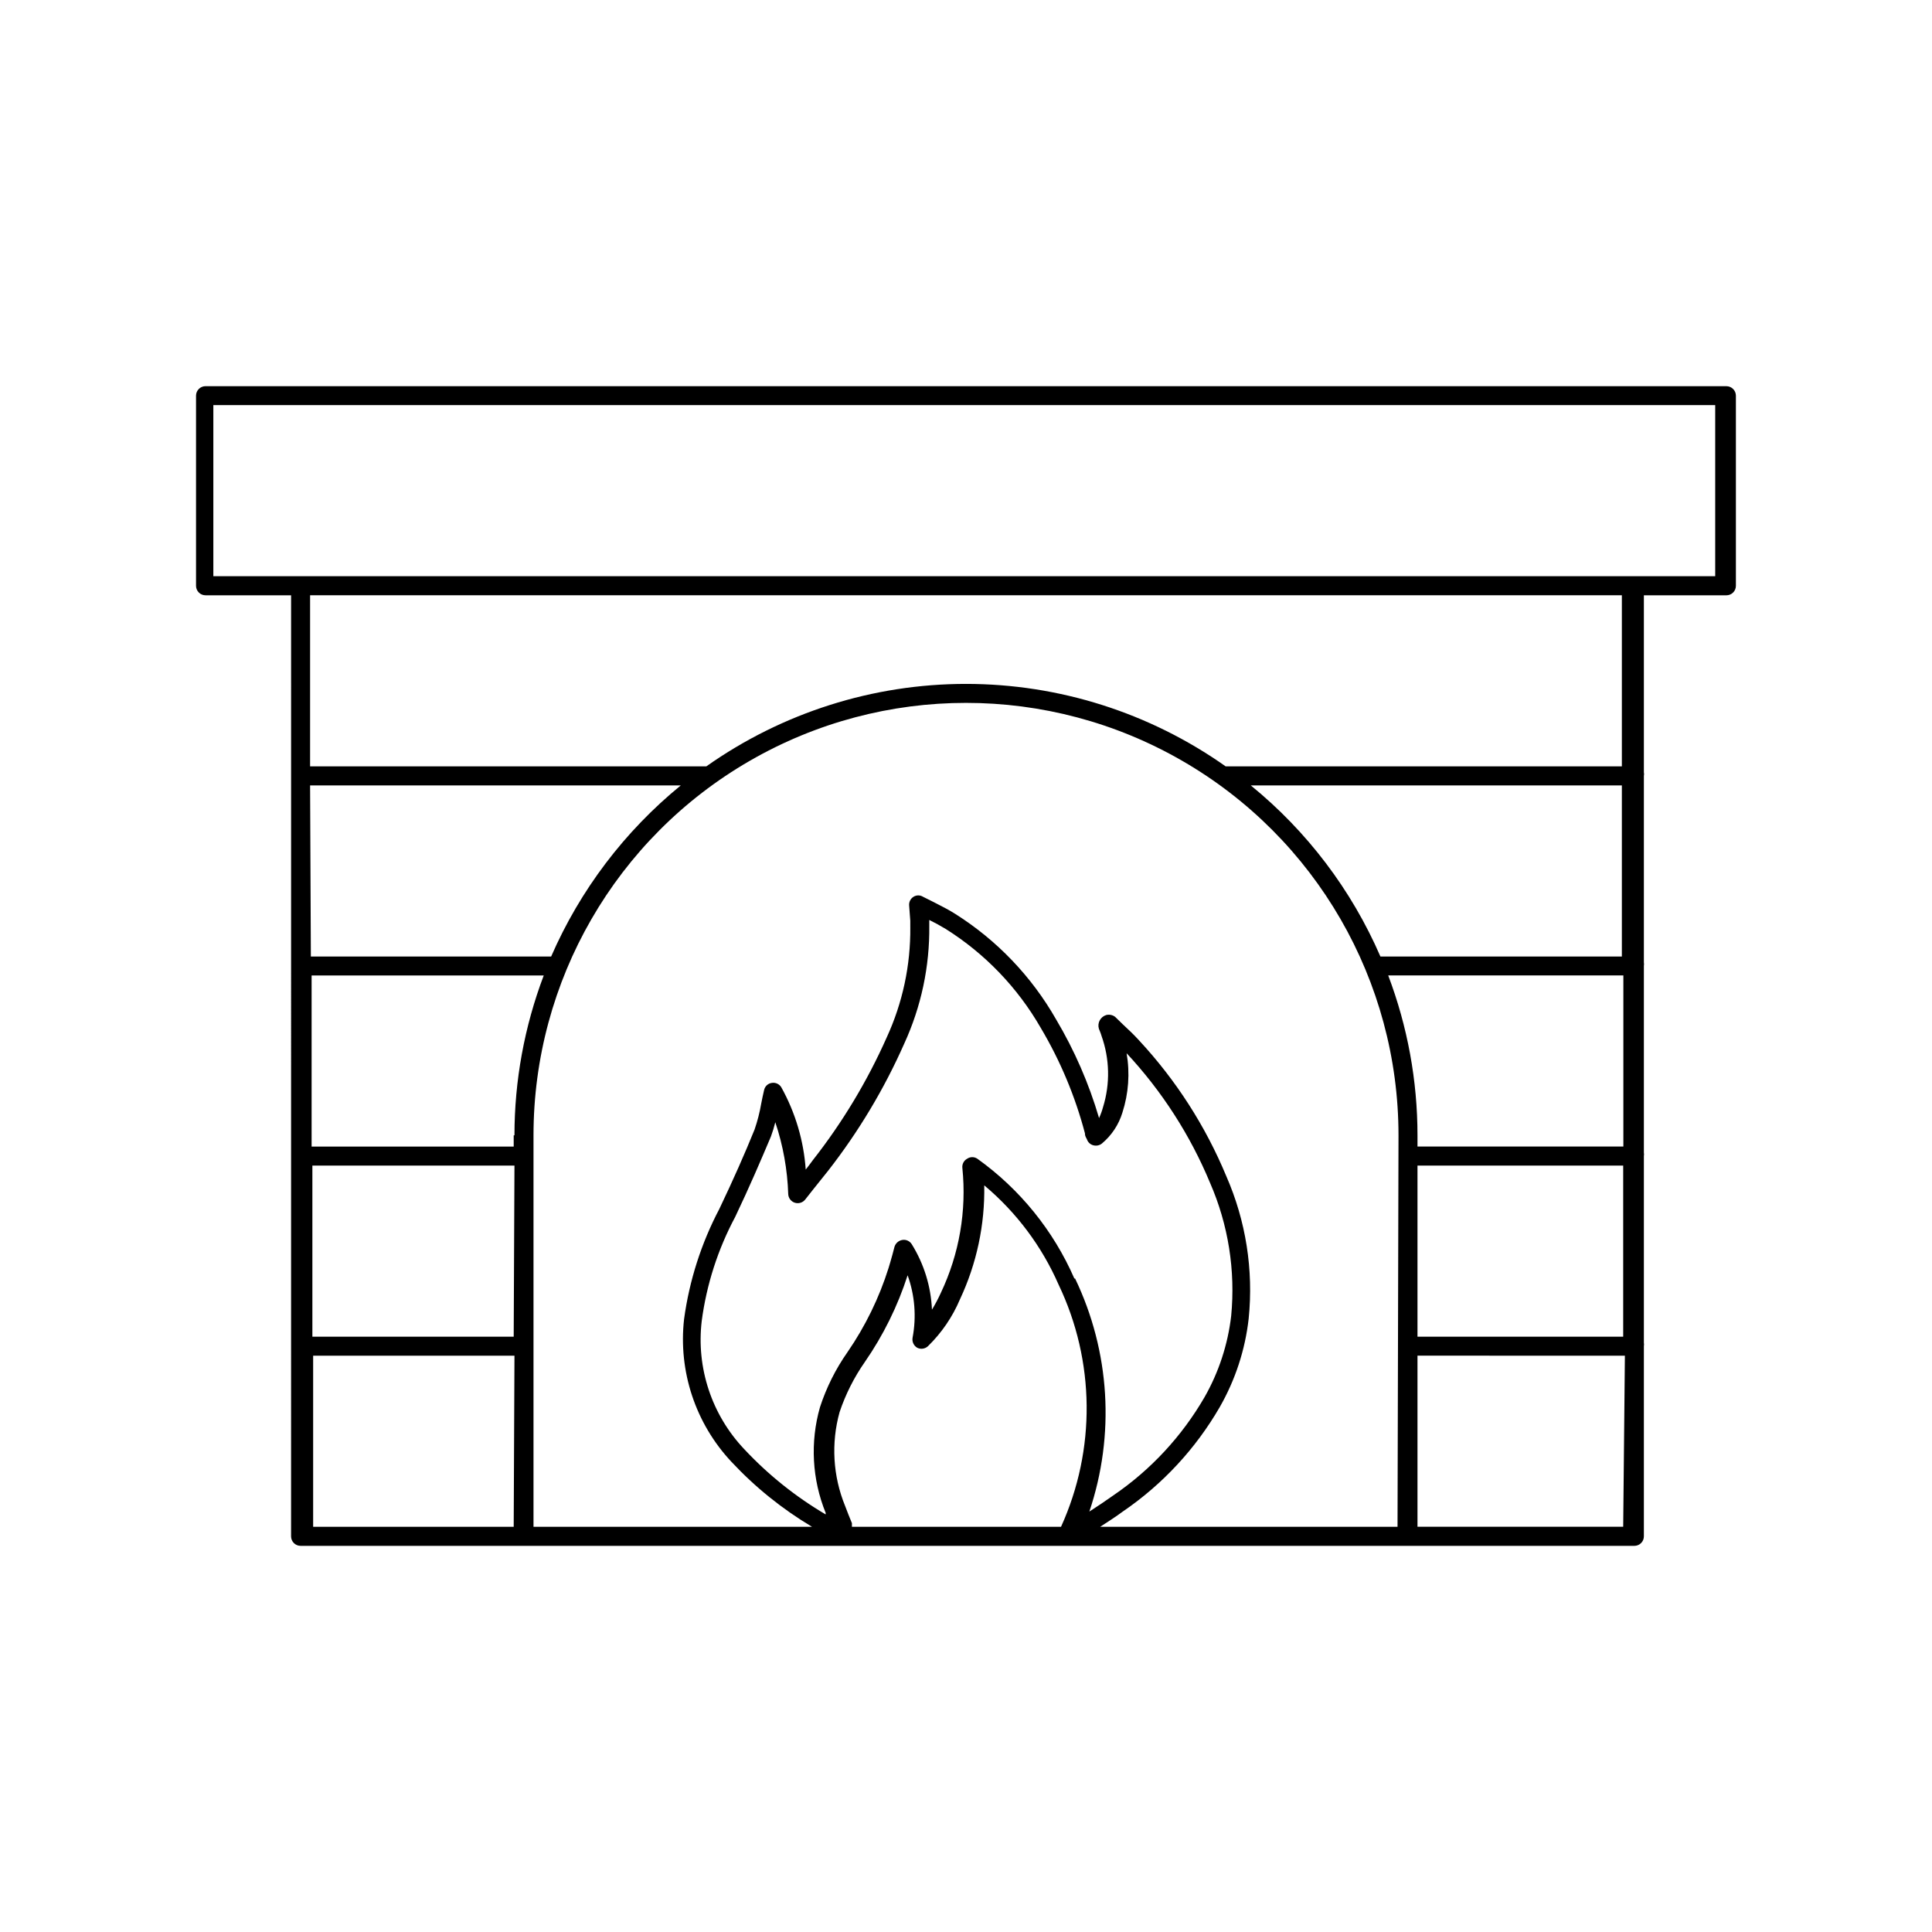
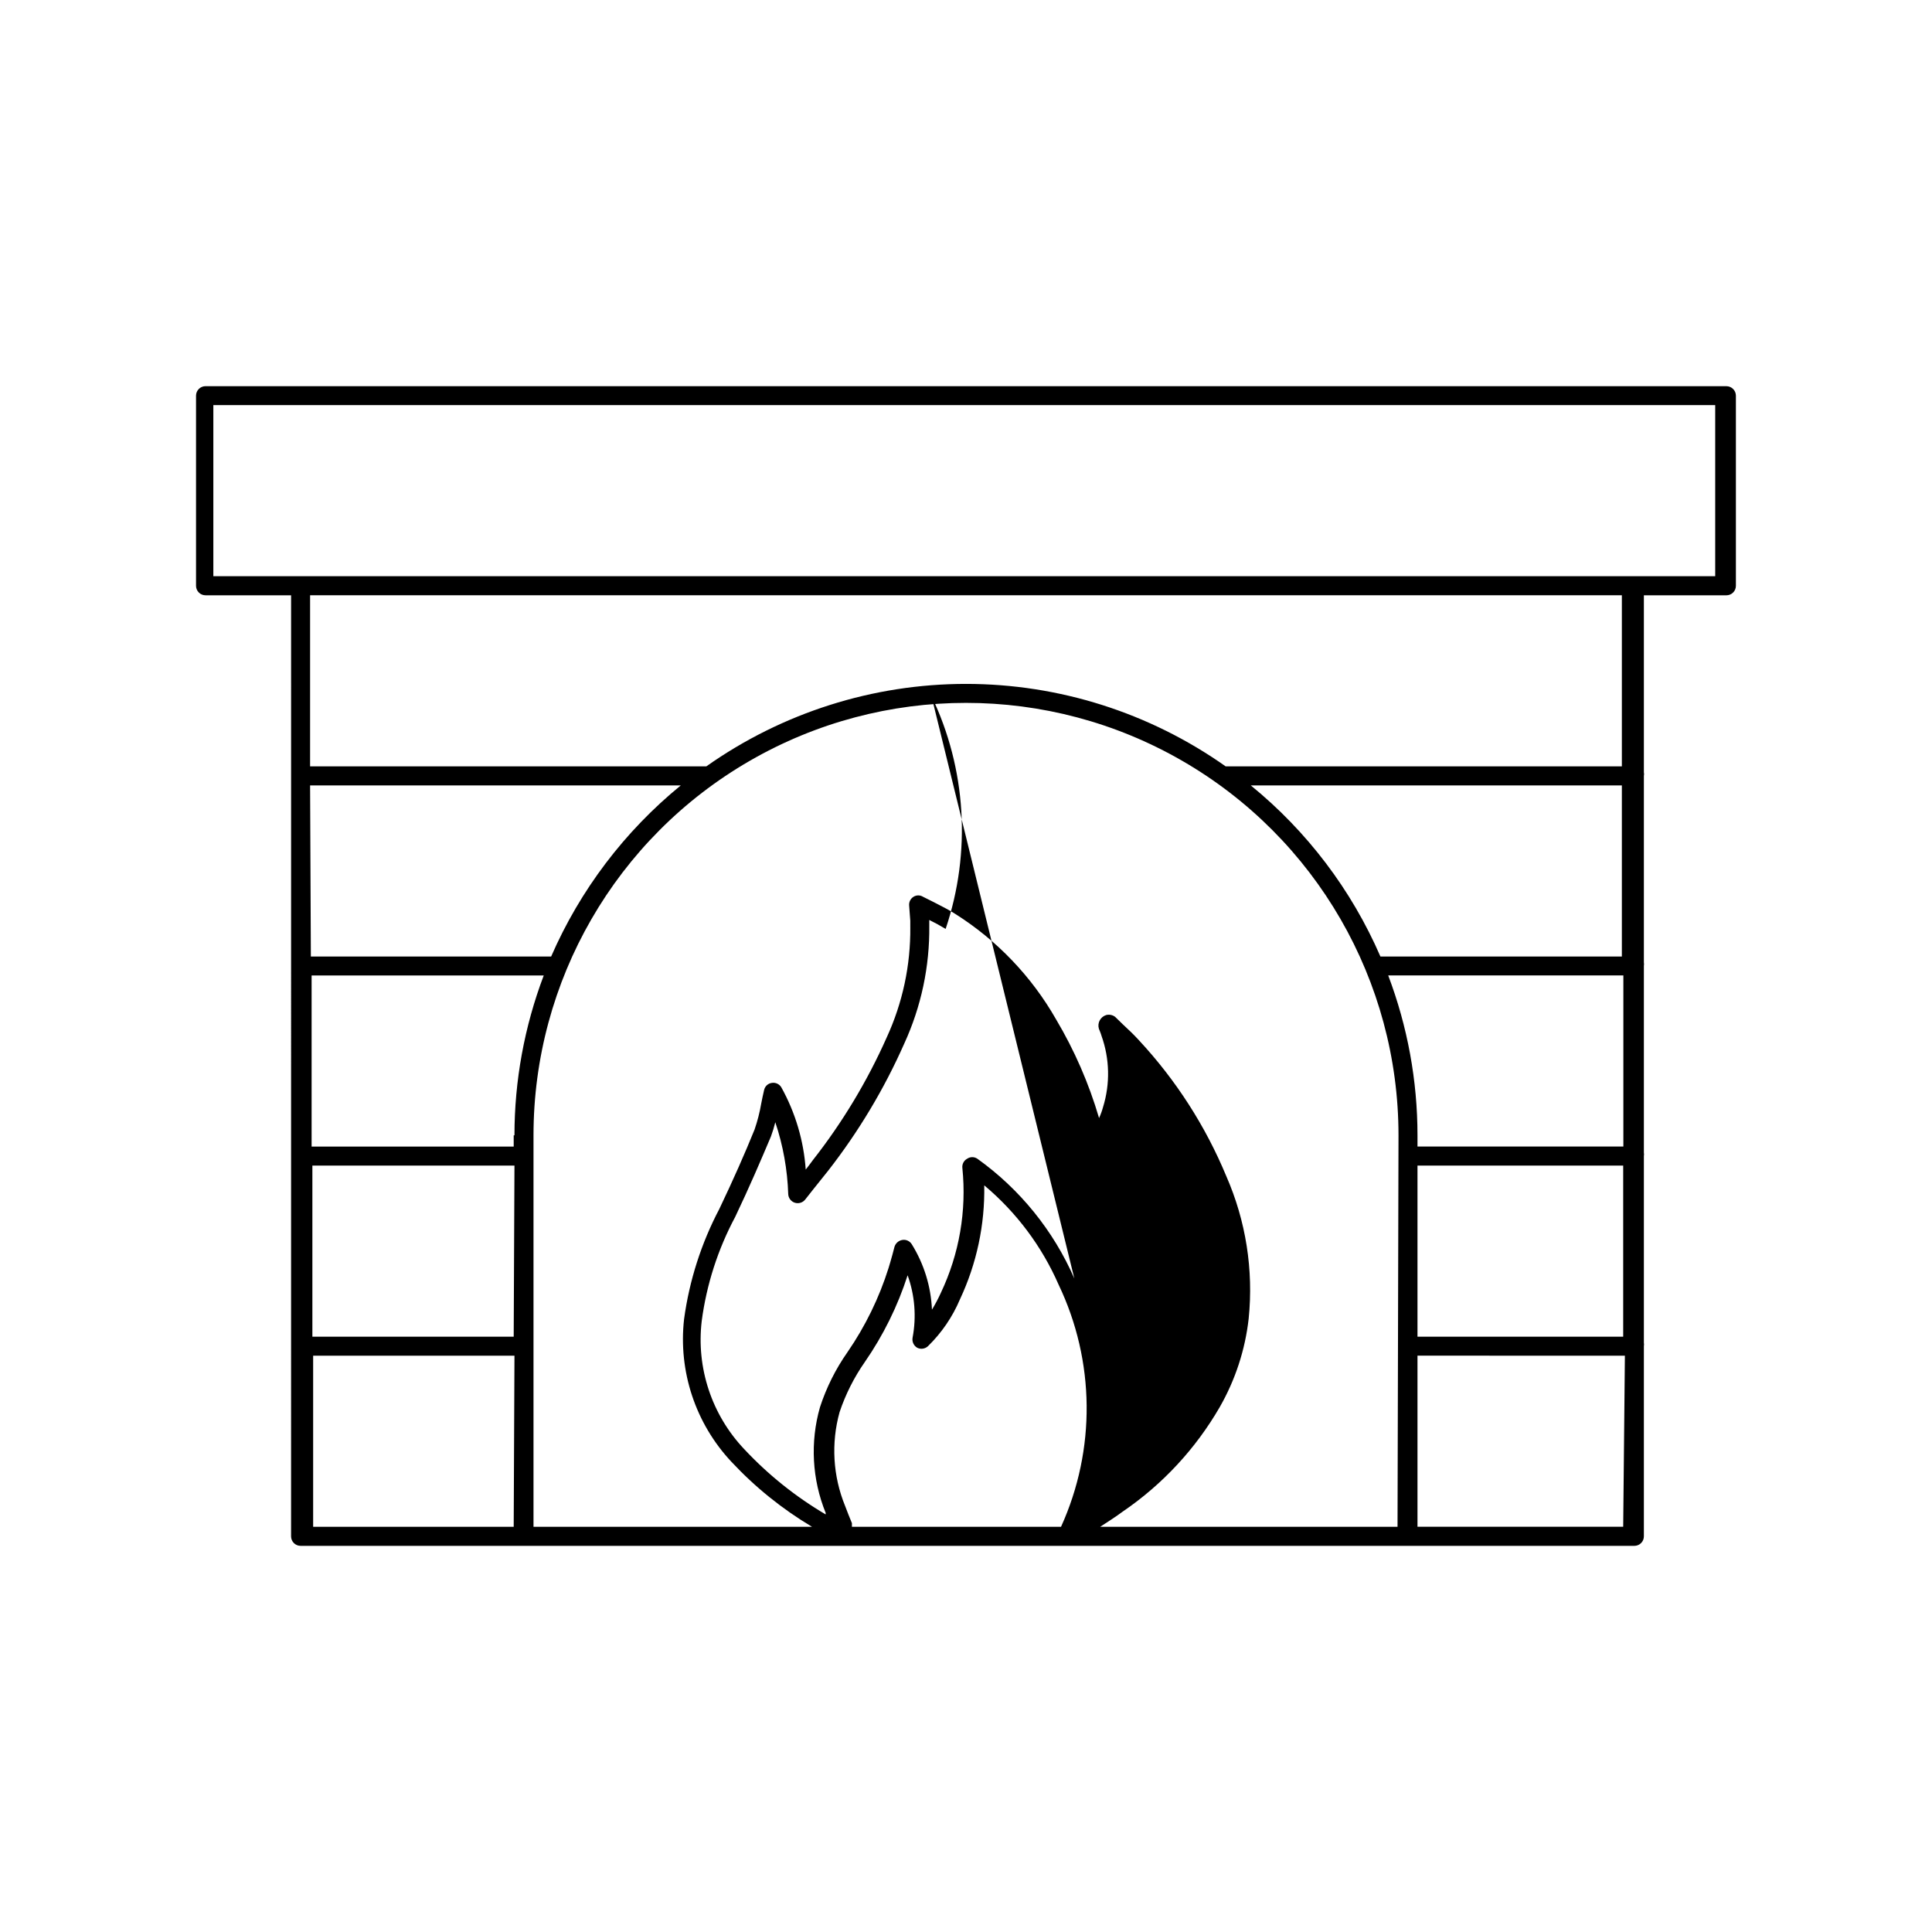
<svg xmlns="http://www.w3.org/2000/svg" fill="#000000" width="800px" height="800px" version="1.1" viewBox="144 144 512 512">
-   <path d="m601.52 246.34h-403.05c-1.395 0-2.519 1.129-2.519 2.519v50.383c0 0.668 0.266 1.309 0.738 1.781 0.469 0.473 1.109 0.734 1.781 0.734h22.672l-0.004 249.39c0 0.668 0.266 1.309 0.738 1.781 0.473 0.473 1.113 0.738 1.781 0.738h353.47c0.668 0 1.309-0.266 1.781-0.738 0.473-0.473 0.738-1.113 0.738-1.781v-50.379c0.055-0.316 0.055-0.641 0-0.957v-49.426c0.055-0.316 0.055-0.641 0-0.957v-49.422c0.051-0.336 0.051-0.676 0-1.008v-49.375c0.074-0.312 0.074-0.641 0-0.957v-46.906h21.867c0.668 0 1.309-0.262 1.781-0.734 0.473-0.473 0.738-1.113 0.738-1.781v-50.383c0-0.668-0.266-1.309-0.738-1.781-0.473-0.473-1.113-0.738-1.781-0.738zm-27.711 100.76h-104.99c-20.133-14.223-44.172-21.859-68.82-21.859s-48.691 7.637-68.82 21.859h-105v-45.344h347.63zm0 5.039v45.344h-63.984c-7.656-17.648-19.441-33.199-34.359-45.344zm-347.63 0h98.242c-14.895 12.168-26.676 27.711-34.359 45.344h-63.68zm53.957 196.48h-53.148v-45.344l53.352 0.004zm0-50.383-53.352 0.004v-45.344h53.555zm0-53.352v2.973h-53.555v-45.344h61.516c-5.129 13.539-7.758 27.895-7.758 42.371zm145.05 103.73h-55.418v-0.957c-0.656-1.613-1.258-3.074-1.812-4.586v0.004c-3.223-7.891-3.738-16.625-1.461-24.84 1.586-4.731 3.844-9.211 6.699-13.301 4.883-7.059 8.703-14.801 11.336-22.973 1.91 5.309 2.363 11.031 1.309 16.574-0.172 1.039 0.309 2.078 1.211 2.621 0.945 0.484 2.094 0.324 2.871-0.402 3.617-3.531 6.496-7.742 8.465-12.395 4.438-9.449 6.644-19.793 6.449-30.23 8.508 7.129 15.25 16.129 19.699 26.301 9.688 20.246 9.93 43.742 0.652 64.184zm3.527-65.797c-5.543-12.703-14.422-23.672-25.695-31.738-0.82-0.559-1.898-0.559-2.719 0-0.887 0.484-1.383 1.465-1.258 2.469 1.152 11.328-0.816 22.758-5.695 33.047-0.699 1.543-1.488 3.039-2.367 4.484-0.262-6.137-2.102-12.105-5.34-17.328-0.516-0.848-1.488-1.305-2.469-1.16-0.996 0.148-1.816 0.852-2.117 1.812l-0.555 2.117c-0.352 1.211-0.656 2.367-1.008 3.477-2.496 7.941-6.164 15.461-10.883 22.316-3.148 4.481-5.609 9.406-7.305 14.613-2.637 9.242-2.106 19.105 1.512 28.012v0.402c-7.996-4.711-15.277-10.547-21.613-17.332-8.598-9.09-12.711-21.531-11.234-33.957 1.277-9.645 4.281-18.977 8.867-27.559 3.777-7.91 6.852-15.113 9.473-21.312v0.004c0.453-1.238 0.84-2.5 1.156-3.781 2.059 6.148 3.215 12.566 3.426 19.047 0.047 1.047 0.738 1.957 1.738 2.281 0.996 0.324 2.094-0.004 2.746-0.82l2.066-2.621c1.461-1.812 2.769-3.477 4.031-5.039 8.07-10.348 14.84-21.652 20.152-33.652 4.508-9.809 6.777-20.496 6.648-31.289v-1.512c1.512 0.754 2.922 1.512 4.332 2.367l0.004 0.004c10.41 6.543 19.059 15.539 25.188 26.195 5.199 8.746 9.148 18.176 11.738 28.012 0 0.352 0 0.656 0.504 1.512 0.246 0.785 0.871 1.395 1.664 1.613 0.801 0.234 1.664 0.066 2.316-0.453 2.574-2.148 4.465-5.004 5.441-8.211 1.633-5.074 2.016-10.469 1.109-15.719 9.355 10.047 16.848 21.68 22.117 34.359 4.832 11.086 6.758 23.227 5.594 35.266-0.883 7.57-3.281 14.891-7.055 21.512-6.008 10.387-14.273 19.289-24.184 26.047-2.066 1.461-4.231 2.922-6.348 4.281v0.004c6.844-20.297 5.488-42.461-3.777-61.77zm85.648 65.797h-78.797c2.016-1.309 4.082-2.621 6.047-4.082v0.004c10.512-7.184 19.273-16.637 25.645-27.66 4.121-7.207 6.731-15.18 7.656-23.426 1.312-12.898-0.738-25.914-5.945-37.789-5.508-13.27-13.34-25.449-23.125-35.969-1.359-1.512-2.82-2.871-4.332-4.281l-1.965-1.914v-0.004c-0.668-0.52-1.543-0.707-2.367-0.504-1.543 0.461-2.422 2.086-1.965 3.629l0.301 0.754c0.16 0.379 0.293 0.766 0.406 1.16 2.16 6.074 2.305 12.684 0.402 18.844-0.27 1-0.625 1.977-1.059 2.922-2.688-9.16-6.512-17.945-11.387-26.148-6.469-11.344-15.621-20.926-26.652-27.91-1.812-1.16-3.727-2.117-5.793-3.176l-2.82-1.41c-0.77-0.484-1.75-0.484-2.519 0-0.793 0.492-1.242 1.387-1.16 2.316l0.301 4.031v1.715h0.004c0.098 10.082-2.035 20.059-6.25 29.219-5.164 11.617-11.746 22.547-19.598 32.547-0.605 0.805-1.211 1.664-1.863 2.469-0.535-7.641-2.734-15.07-6.449-21.766-0.508-0.883-1.508-1.367-2.519-1.207-1.027 0.129-1.855 0.898-2.066 1.914-0.301 1.16-0.504 2.367-0.754 3.527-0.402 2.344-0.992 4.652-1.762 6.898-2.57 6.348-5.594 13.199-9.32 21.008v0.004c-4.812 9.133-7.984 19.039-9.371 29.27-1.555 13.824 3.031 27.637 12.543 37.785 6.273 6.723 13.465 12.523 21.363 17.23h-73.809v-103.73c0-40.949 21.844-78.785 57.309-99.258 35.461-20.477 79.152-20.477 114.62 0 35.461 20.473 57.305 58.309 57.305 99.258zm-2.719-146.11h62.57v45.344h-54.562v-2.973c0-14.477-2.629-28.832-7.758-42.371zm62.523 50.383v45.344h-54.516v-45.344zm0 95.723h-54.516v-45.344l54.965 0.004zm24.383-251.91h-398.01v-45.344h398.01z" />
+   <path d="m601.52 246.34h-403.05c-1.395 0-2.519 1.129-2.519 2.519v50.383c0 0.668 0.266 1.309 0.738 1.781 0.469 0.473 1.109 0.734 1.781 0.734h22.672l-0.004 249.39c0 0.668 0.266 1.309 0.738 1.781 0.473 0.473 1.113 0.738 1.781 0.738h353.47c0.668 0 1.309-0.266 1.781-0.738 0.473-0.473 0.738-1.113 0.738-1.781v-50.379c0.055-0.316 0.055-0.641 0-0.957v-49.426c0.055-0.316 0.055-0.641 0-0.957v-49.422c0.051-0.336 0.051-0.676 0-1.008v-49.375c0.074-0.312 0.074-0.641 0-0.957v-46.906h21.867c0.668 0 1.309-0.262 1.781-0.734 0.473-0.473 0.738-1.113 0.738-1.781v-50.383c0-0.668-0.266-1.309-0.738-1.781-0.473-0.473-1.113-0.738-1.781-0.738zm-27.711 100.76h-104.99c-20.133-14.223-44.172-21.859-68.82-21.859s-48.691 7.637-68.82 21.859h-105v-45.344h347.63zm0 5.039v45.344h-63.984c-7.656-17.648-19.441-33.199-34.359-45.344zm-347.63 0h98.242c-14.895 12.168-26.676 27.711-34.359 45.344h-63.68zm53.957 196.48h-53.148v-45.344l53.352 0.004zm0-50.383-53.352 0.004v-45.344h53.555zm0-53.352v2.973h-53.555v-45.344h61.516c-5.129 13.539-7.758 27.895-7.758 42.371zm145.05 103.73h-55.418v-0.957c-0.656-1.613-1.258-3.074-1.812-4.586v0.004c-3.223-7.891-3.738-16.625-1.461-24.84 1.586-4.731 3.844-9.211 6.699-13.301 4.883-7.059 8.703-14.801 11.336-22.973 1.91 5.309 2.363 11.031 1.309 16.574-0.172 1.039 0.309 2.078 1.211 2.621 0.945 0.484 2.094 0.324 2.871-0.402 3.617-3.531 6.496-7.742 8.465-12.395 4.438-9.449 6.644-19.793 6.449-30.23 8.508 7.129 15.25 16.129 19.699 26.301 9.688 20.246 9.93 43.742 0.652 64.184zm3.527-65.797c-5.543-12.703-14.422-23.672-25.695-31.738-0.82-0.559-1.898-0.559-2.719 0-0.887 0.484-1.383 1.465-1.258 2.469 1.152 11.328-0.816 22.758-5.695 33.047-0.699 1.543-1.488 3.039-2.367 4.484-0.262-6.137-2.102-12.105-5.34-17.328-0.516-0.848-1.488-1.305-2.469-1.16-0.996 0.148-1.816 0.852-2.117 1.812l-0.555 2.117c-0.352 1.211-0.656 2.367-1.008 3.477-2.496 7.941-6.164 15.461-10.883 22.316-3.148 4.481-5.609 9.406-7.305 14.613-2.637 9.242-2.106 19.105 1.512 28.012v0.402c-7.996-4.711-15.277-10.547-21.613-17.332-8.598-9.09-12.711-21.531-11.234-33.957 1.277-9.645 4.281-18.977 8.867-27.559 3.777-7.91 6.852-15.113 9.473-21.312v0.004c0.453-1.238 0.84-2.5 1.156-3.781 2.059 6.148 3.215 12.566 3.426 19.047 0.047 1.047 0.738 1.957 1.738 2.281 0.996 0.324 2.094-0.004 2.746-0.82l2.066-2.621c1.461-1.812 2.769-3.477 4.031-5.039 8.07-10.348 14.84-21.652 20.152-33.652 4.508-9.809 6.777-20.496 6.648-31.289v-1.512c1.512 0.754 2.922 1.512 4.332 2.367l0.004 0.004v0.004c6.844-20.297 5.488-42.461-3.777-61.77zm85.648 65.797h-78.797c2.016-1.309 4.082-2.621 6.047-4.082v0.004c10.512-7.184 19.273-16.637 25.645-27.66 4.121-7.207 6.731-15.18 7.656-23.426 1.312-12.898-0.738-25.914-5.945-37.789-5.508-13.27-13.34-25.449-23.125-35.969-1.359-1.512-2.82-2.871-4.332-4.281l-1.965-1.914v-0.004c-0.668-0.52-1.543-0.707-2.367-0.504-1.543 0.461-2.422 2.086-1.965 3.629l0.301 0.754c0.16 0.379 0.293 0.766 0.406 1.16 2.16 6.074 2.305 12.684 0.402 18.844-0.27 1-0.625 1.977-1.059 2.922-2.688-9.16-6.512-17.945-11.387-26.148-6.469-11.344-15.621-20.926-26.652-27.91-1.812-1.16-3.727-2.117-5.793-3.176l-2.82-1.41c-0.77-0.484-1.75-0.484-2.519 0-0.793 0.492-1.242 1.387-1.16 2.316l0.301 4.031v1.715h0.004c0.098 10.082-2.035 20.059-6.25 29.219-5.164 11.617-11.746 22.547-19.598 32.547-0.605 0.805-1.211 1.664-1.863 2.469-0.535-7.641-2.734-15.07-6.449-21.766-0.508-0.883-1.508-1.367-2.519-1.207-1.027 0.129-1.855 0.898-2.066 1.914-0.301 1.16-0.504 2.367-0.754 3.527-0.402 2.344-0.992 4.652-1.762 6.898-2.57 6.348-5.594 13.199-9.32 21.008v0.004c-4.812 9.133-7.984 19.039-9.371 29.27-1.555 13.824 3.031 27.637 12.543 37.785 6.273 6.723 13.465 12.523 21.363 17.23h-73.809v-103.73c0-40.949 21.844-78.785 57.309-99.258 35.461-20.477 79.152-20.477 114.62 0 35.461 20.473 57.305 58.309 57.305 99.258zm-2.719-146.11h62.57v45.344h-54.562v-2.973c0-14.477-2.629-28.832-7.758-42.371zm62.523 50.383v45.344h-54.516v-45.344zm0 95.723h-54.516v-45.344l54.965 0.004zm24.383-251.91h-398.01v-45.344h398.01z" />
</svg>